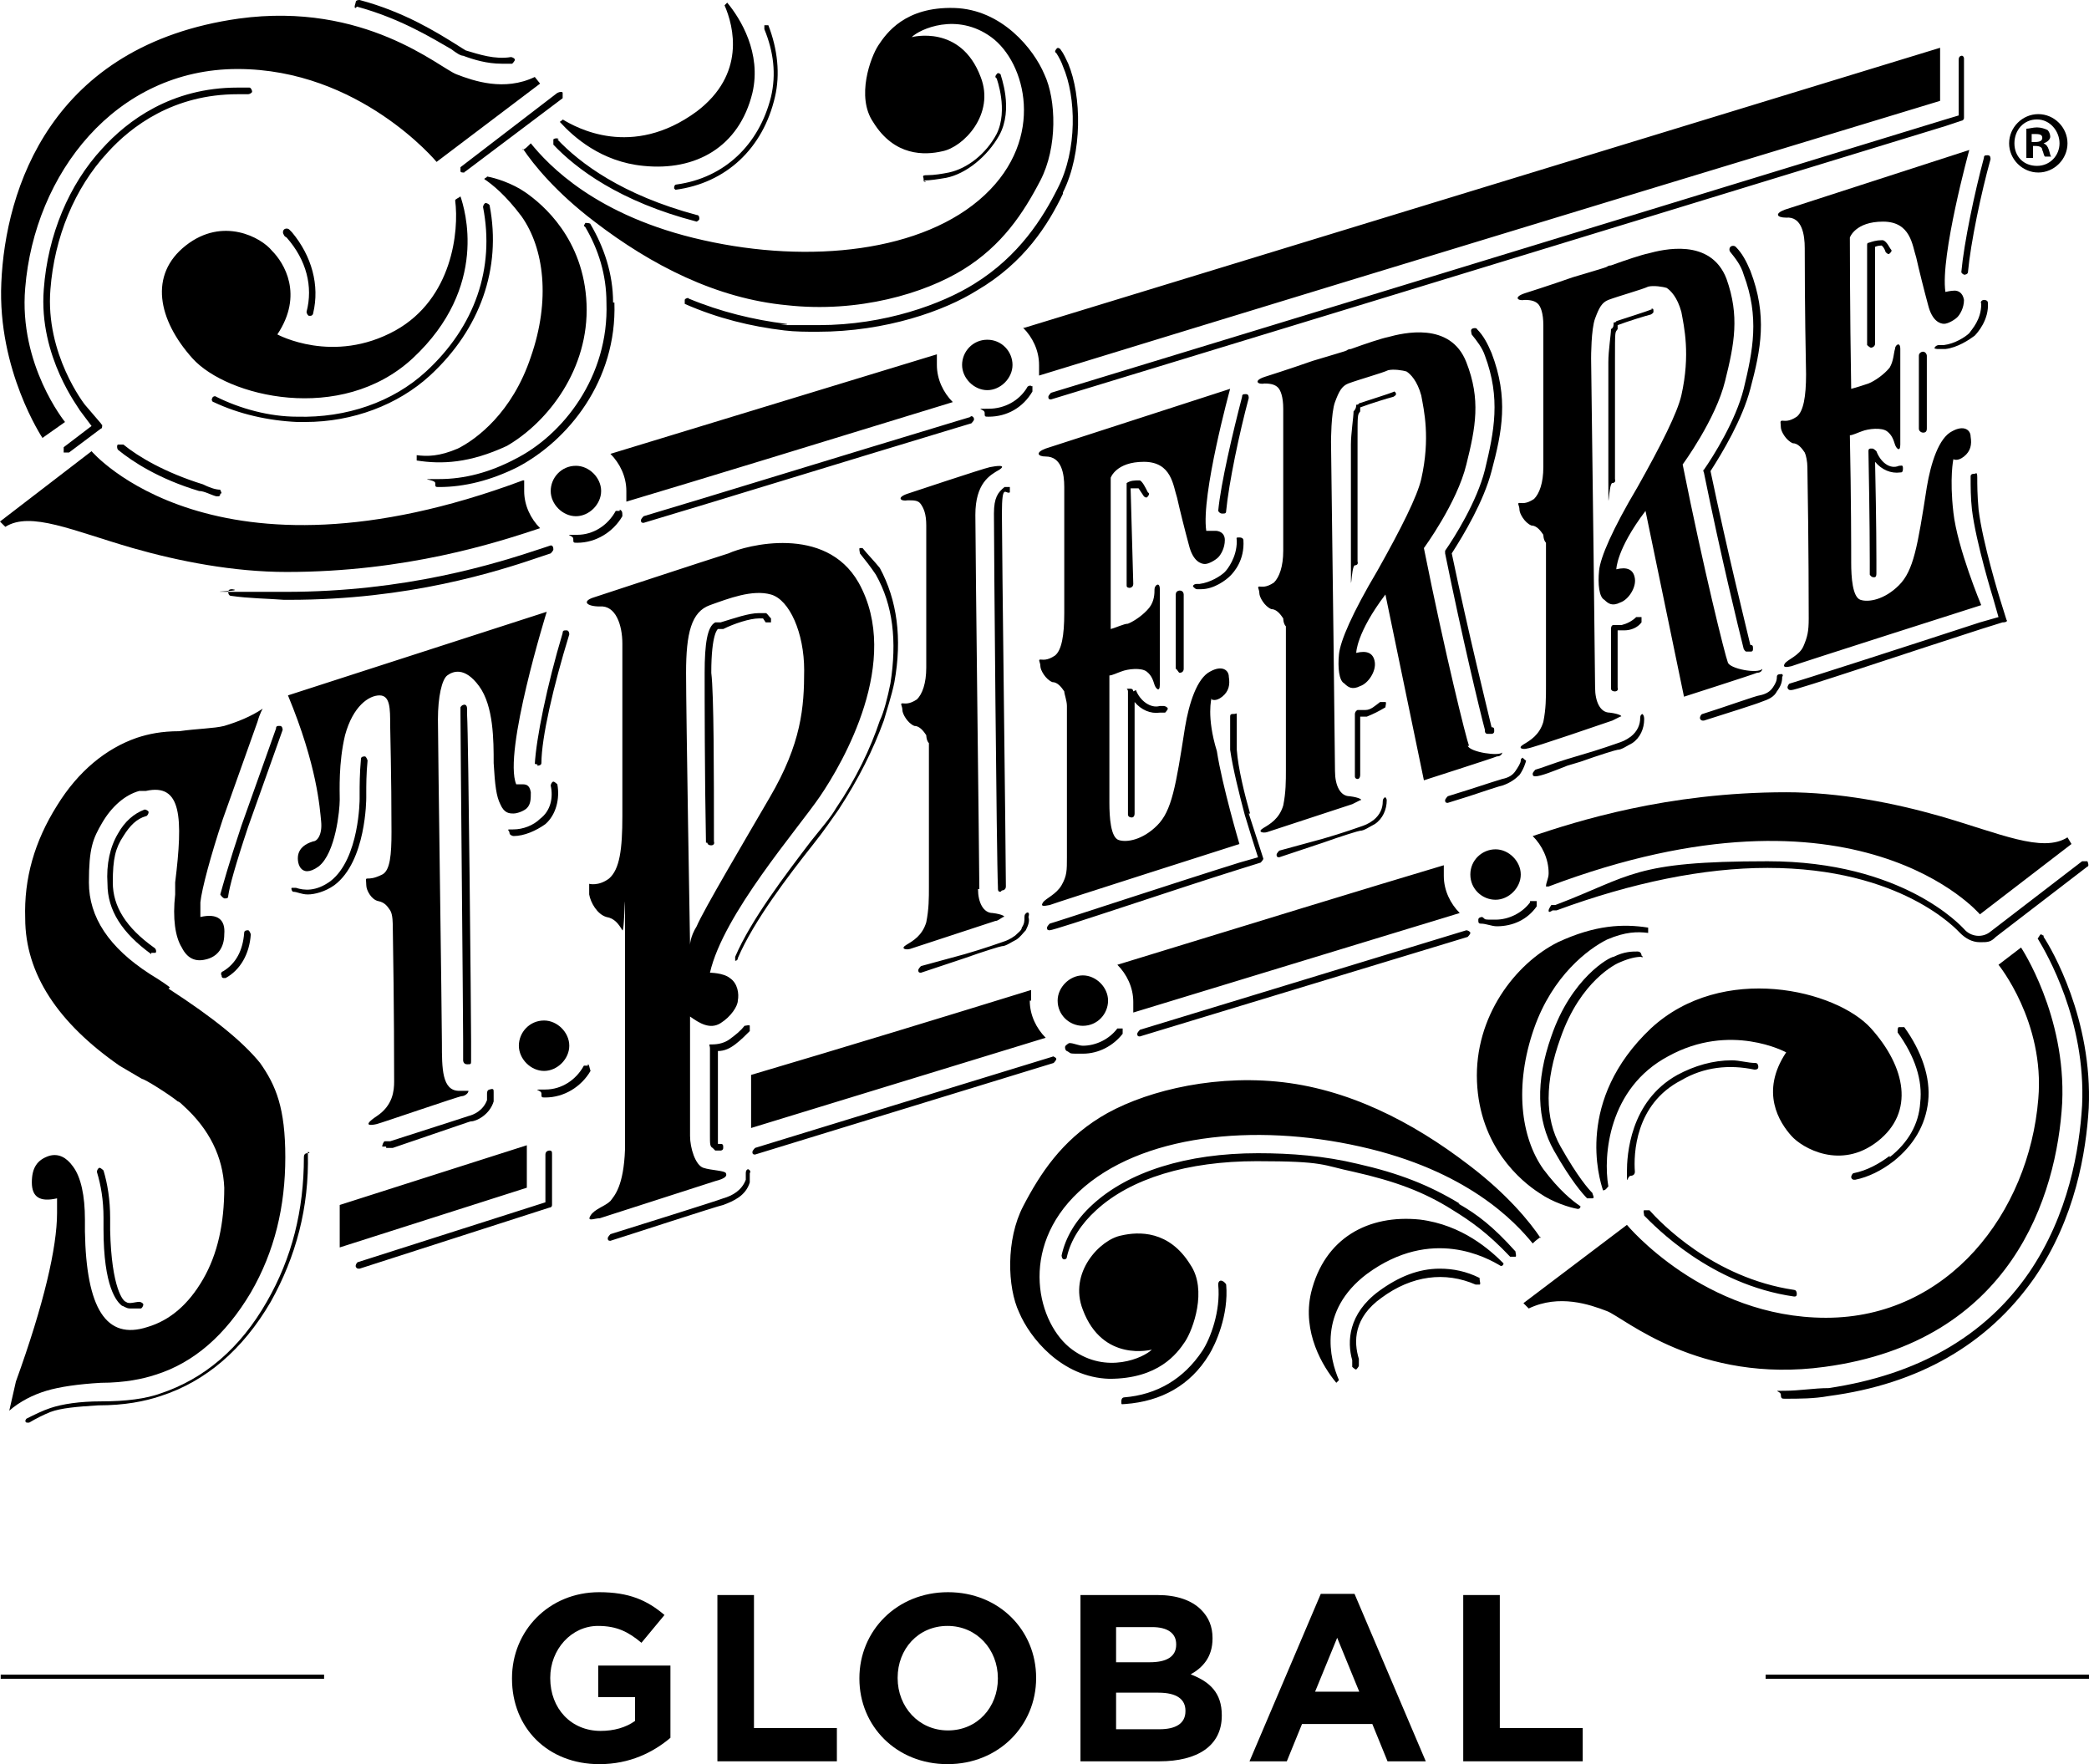
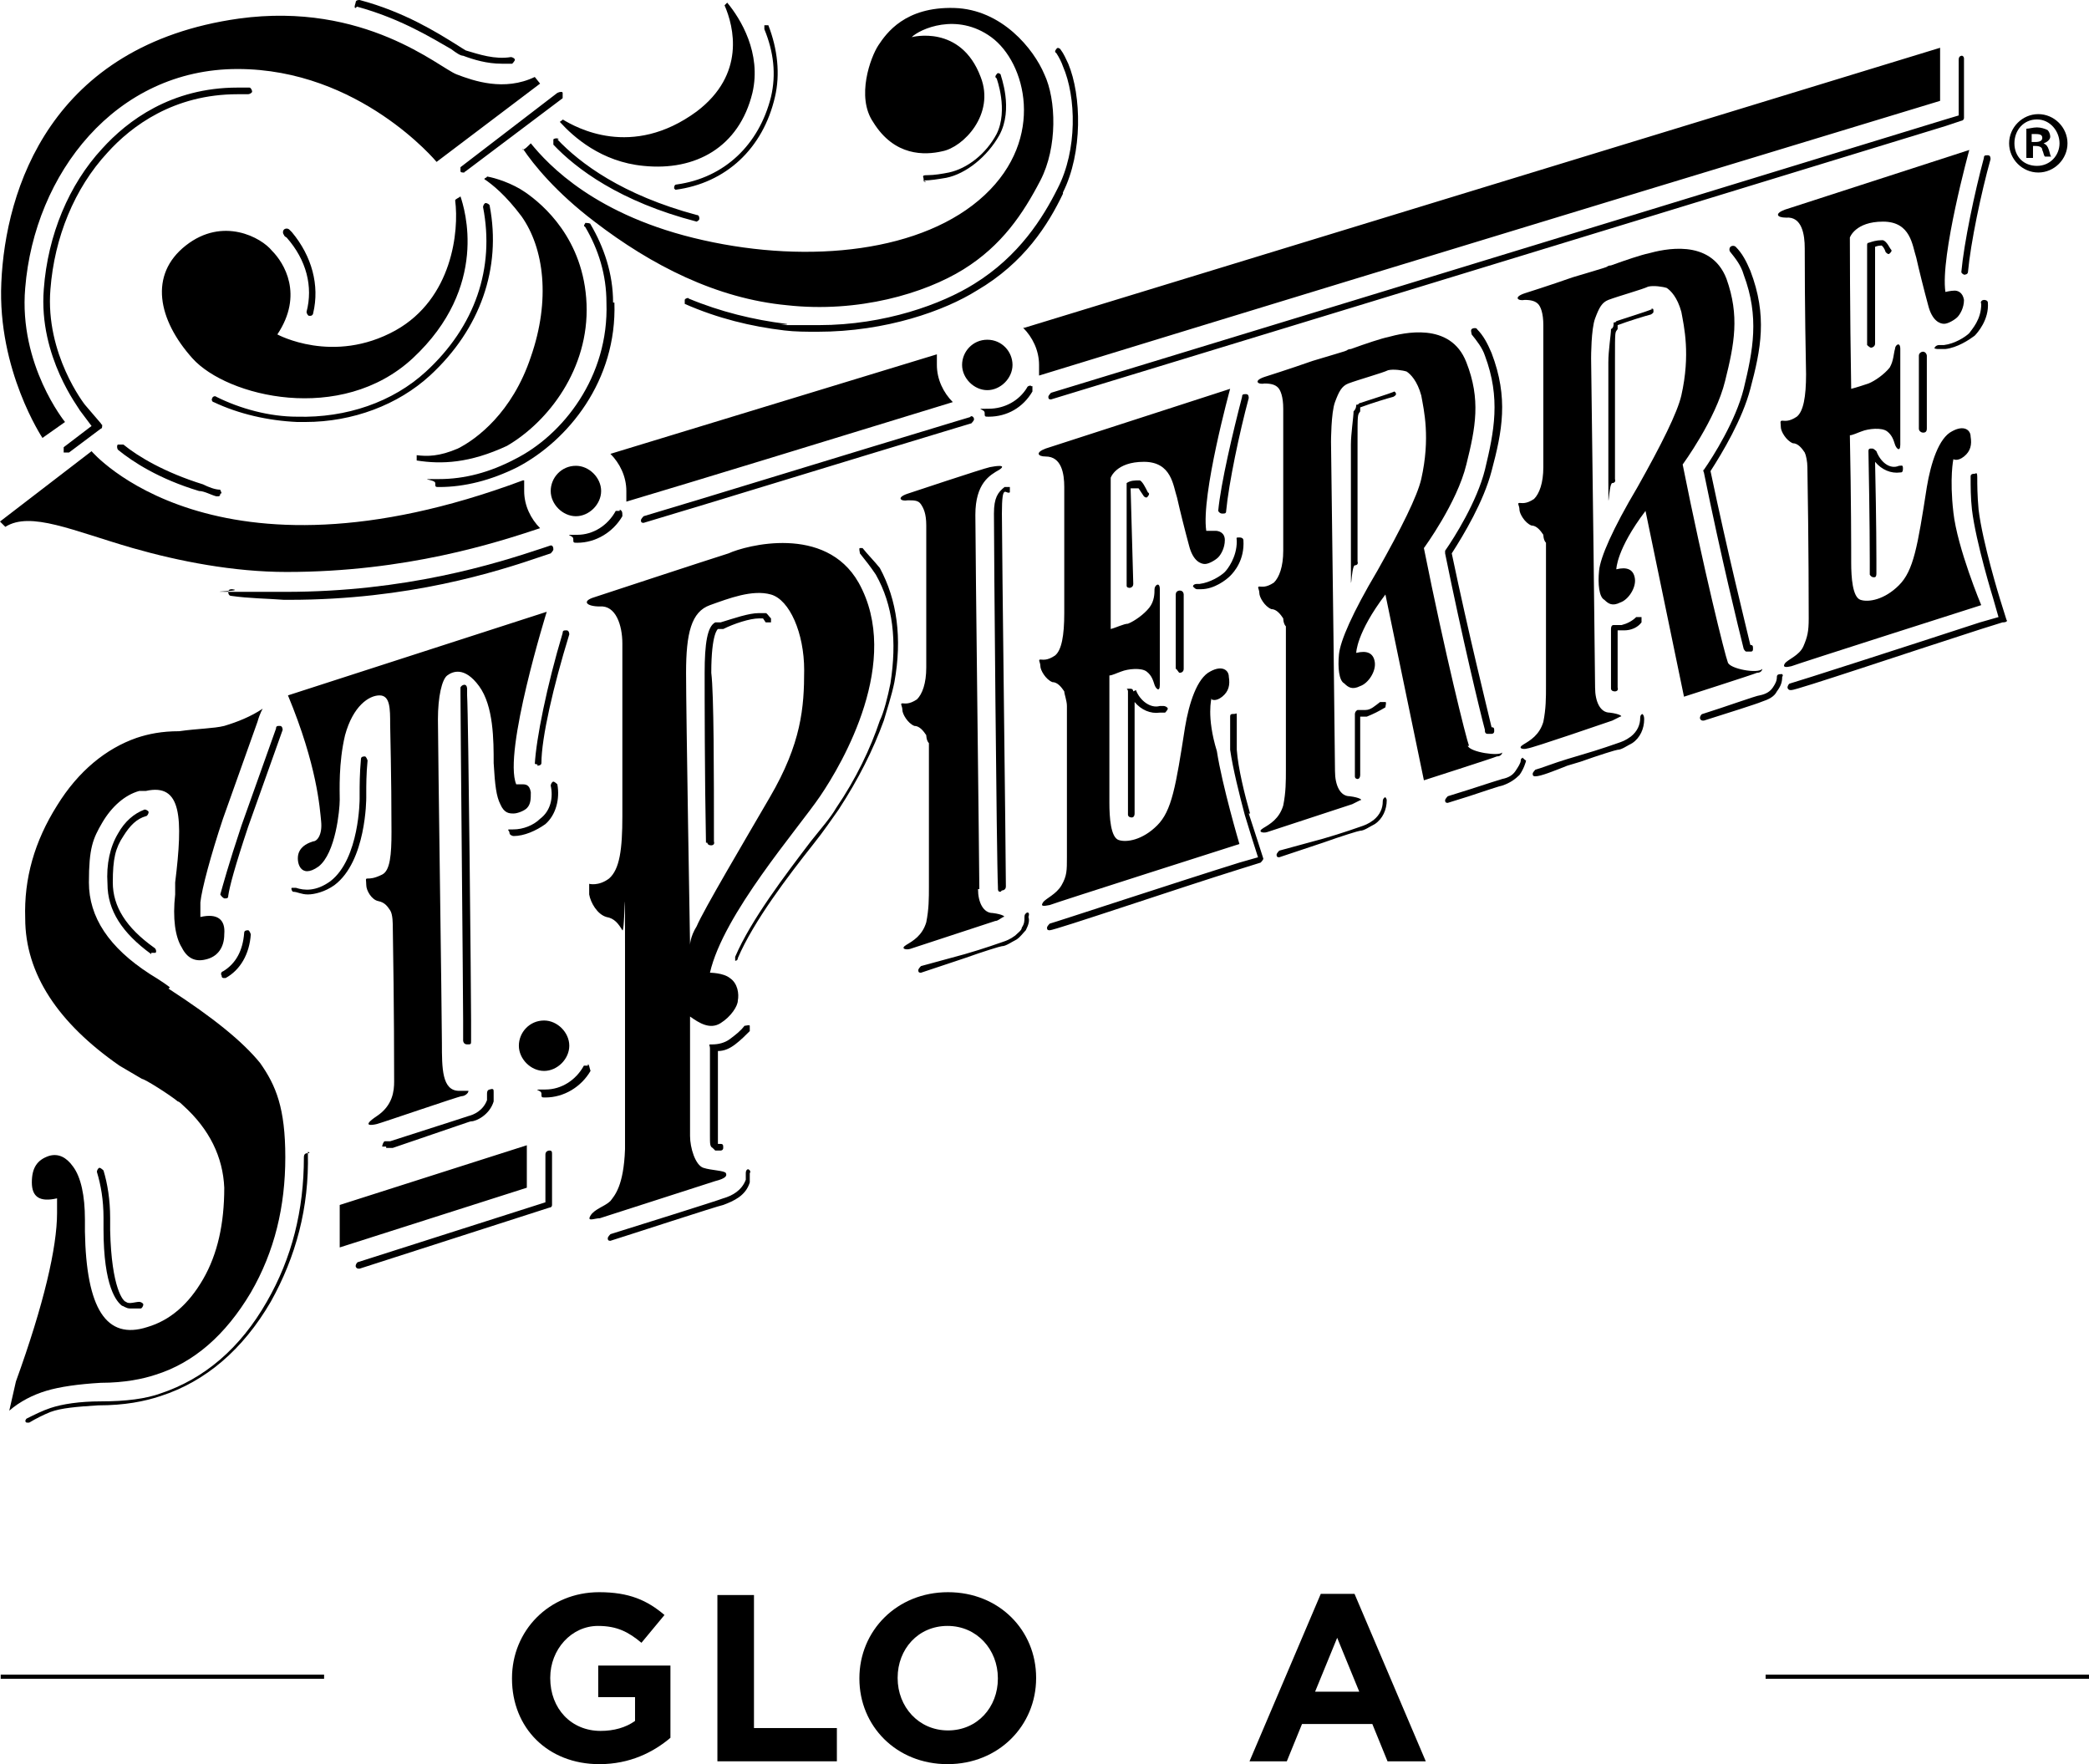
<svg xmlns="http://www.w3.org/2000/svg" id="Layer_1" version="1.1" viewBox="0 0 504.421 425.97">
  <g>
    <path d="M123.63,405.324v-.115c0-11.413,8.89-20.761,21.05-20.761,7.226,0,11.584,1.947,15.771,5.506l-5.562,6.71c-3.098-2.582-5.851-4.072-10.496-4.072-6.424,0-11.528,5.677-11.528,12.502v.115c0,7.341,5.046,12.732,12.157,12.732,3.213,0,6.081-.803,8.318-2.408v-5.736h-8.89v-7.628h17.436v17.436c-4.128,3.496-9.808,6.365-17.15,6.365-12.502,0-21.106-8.775-21.106-20.646Z" />
    <path d="M173.228,385.135h8.831v32.118h20.018v8.029h-28.849v-40.147Z" />
    <path d="M207.514,405.324v-.115c0-11.413,9.006-20.761,21.393-20.761s21.281,9.233,21.281,20.646v.115c0,11.413-9.006,20.761-21.393,20.761s-21.281-9.233-21.281-20.646ZM240.952,405.324v-.115c0-6.884-5.046-12.617-12.157-12.617s-12.045,5.618-12.045,12.502v.115c0,6.881,5.046,12.617,12.157,12.617s12.045-5.621,12.045-12.502Z" />
-     <path d="M260.895,385.135h18.64c4.588,0,8.203,1.26,10.496,3.556,1.835,1.835,2.753,4.072,2.753,6.825v.115c0,4.529-2.408,7.055-5.276,8.66,4.644,1.776,7.512,4.473,7.512,9.864v.115c0,7.341-5.963,11.012-15.028,11.012h-19.097v-40.147ZM284.007,397.006c0-2.638-2.066-4.128-5.792-4.128h-8.719v8.489h8.144c3.901,0,6.368-1.263,6.368-4.246v-.115ZM279.705,408.708h-10.209v8.831h10.496c3.901,0,6.253-1.378,6.253-4.358v-.115c0-2.697-2.006-4.358-6.539-4.358Z" />
    <path d="M318.926,384.849h8.144l17.205,40.433h-9.233l-3.671-9.006h-16.978l-3.671,9.006h-9.006l17.209-40.433ZM328.217,408.478l-5.335-13.018-5.335,13.018h10.67Z" />
-     <path d="M353.321,385.135h8.831v32.118h20.018v8.029h-28.849v-40.147Z" />
  </g>
  <line x1="78.256" y1="404.854" x2=".17" y2="404.854" fill="none" stroke="#000" stroke-miterlimit="10" />
  <line x1="504.421" y1="404.854" x2="426.335" y2="404.854" fill="none" stroke="#000" stroke-miterlimit="10" />
  <g>
    <path d="M82.03,193.219c0,2.243-.961,12.817-5.127,16.021-4.486,3.204-5.447-1.282-4.806-3.204s2.563-2.563,3.525-2.884c.961,0,2.243-1.602,1.923-4.806s-.961-13.458-8.011-30.441l62.484-20.187s-10.574,33.966-7.37,41.656h1.282c.961,0,1.923,0,2.243,1.923,0,1.602,0,2.884-.961,3.845-.641.641-2.243,1.282-3.204,1.282s-2.243,0-3.204-2.243c-.961-1.923-1.282-4.486-1.602-9.933,0-5.447,0-13.778-3.525-18.585s-6.409-3.525-7.69-2.563-2.243,5.127-2.243,10.574.961,72.097.961,78.185,0,11.535,4.166,11.535,1.602,0,2.243,0c0,.641-.961,1.282-1.602,1.282s-19.226,6.409-20.507,6.729-3.845.641,0-1.923c3.845-2.563,4.166-6.088,4.166-8.331s0-18.264-.32-36.849h0c0-1.282,0-3.525-.641-4.486s-1.282-1.923-2.884-2.243-2.884-2.563-2.884-3.845-.32-1.602.32-1.602,1.602,0,3.525-.961,2.243-4.806,2.243-10.254c0-13.778-.32-24.673-.32-25.955,0-3.845,0-7.049-2.563-7.049s-6.409,2.563-8.331,9.613c-1.602,6.729-1.282,13.458-1.282,15.701M207.318,140.668c10.574,18.905-3.845,43.578-9.292,51.589-5.447,8.011-23.391,28.518-26.596,42.617,0,0,3.204,0,4.806,1.282,1.923,1.282,2.243,3.845,1.923,5.447,0,1.282-1.602,3.845-4.166,5.447s-5.127,0-7.37-1.602v28.839c0,2.884,1.282,7.049,3.204,7.69,1.923.641,5.127.641,5.447,1.282s0,1.282-2.563,1.923c-1.923.641-26.916,8.652-27.877,8.972-1.282,0-3.204.961-2.243-.641s3.525-2.243,4.806-3.525c.961-1.282,3.204-3.525,3.525-12.497v-47.744c0-24.353,0-4.166-.641-5.127-.961-1.602-1.923-2.884-3.845-3.204-2.243-.641-3.845-3.525-4.166-5.447v-2.563s2.243.641,4.806-1.282c2.563-2.243,3.204-7.049,3.204-15.06v-41.656c0-4.486-1.602-9.292-5.447-8.972-3.204,0-4.486-1.282-1.282-2.243,0,0,27.236-8.972,32.363-10.574,4.166-1.923,23.391-7.049,31.402,7.049M194.18,161.817c0-8.972-3.525-16.983-8.011-18.264-4.486-1.282-10.254.961-14.74,2.563-4.486,1.602-5.768,6.729-5.768,16.342s.961,65.688.961,65.688c0,0,0-1.923,1.602-4.486,1.602-3.845,11.856-21.148,17.624-31.082,7.69-13.138,8.331-21.789,8.331-30.761M41.015,238.399h0c-1.602-1.282-4.806-3.204-4.806-3.204-9.933-6.409-14.74-13.778-14.74-22.11s.961-10.574,3.204-14.419c2.243-3.845,5.447-6.729,8.972-7.69h1.602c8.652-1.923,8.972,6.409,7.049,22.11v2.884c-.641,5.768,0,10.254,1.602,12.817,1.282,2.563,3.204,3.525,5.768,2.884,2.884-.641,4.486-2.884,4.486-6.088.32-3.525-1.602-5.127-5.768-4.166v-3.525c.32-3.204,2.563-11.535,5.447-20.187l8.331-23.391h0c.641-2.243,1.282-3.204,1.282-3.204-2.884,1.923-6.088,3.204-9.292,4.166-2.563.641-6.409.641-10.895,1.282-4.166,0-7.37.641-10.254,1.602-7.37,2.563-14.099,8.011-19.226,16.342-5.447,8.652-8.011,17.624-7.69,27.236,0,13.458,8.011,25.314,22.75,35.568,1.602.961,3.845,2.243,5.447,3.204.641,0,6.729,3.845,8.652,5.447.32,0,.961.641,1.282.961,6.409,5.768,9.613,12.497,9.933,19.867,0,8.652-1.602,16.021-5.127,22.11s-8.011,9.933-13.458,11.535c-9.933,3.204-14.74-4.486-15.06-23.071v-2.884c0-5.768-.961-10.254-2.884-12.817-1.602-2.243-3.525-3.204-5.768-2.563-2.884.961-4.166,2.884-4.166,6.409s1.923,4.806,6.088,3.845v3.525c0,8.331-3.204,22.11-9.933,40.695l-1.602,7.049c2.563-2.243,5.768-3.845,8.972-4.806,3.204-.961,7.69-1.602,13.138-1.923,5.768,0,10.254-.961,13.138-1.923,9.292-2.884,16.983-9.613,23.071-19.867,5.768-9.933,8.331-20.828,8.331-32.684s-2.243-17.303-6.088-22.75c-4.166-5.127-11.215-10.895-22.11-17.944M417.199,159.894c-.641-1.602-5.768-22.11-10.895-47.744,0,0,8.011-10.895,10.254-20.187,2.243-8.972,3.525-15.701.32-24.673-3.845-9.933-15.381-7.049-18.905-6.088-1.602.32-5.447,1.602-8.972,2.884,0,0-.641,0-.961.32-.641.32-4.166,1.282-8.331,2.563h0c-5.447,1.923-11.535,3.845-11.535,3.845-2.884.961-1.602,1.923,0,1.602,1.602,0,2.563.32,3.204.961.641.641,1.282,2.243,1.282,5.127v34.286c0,3.845-.961,6.409-2.243,7.69-1.923,1.282-2.884.961-3.525.961s0,.641,0,1.602,1.282,3.204,2.884,3.845c1.282,0,2.243,1.282,2.884,2.243,0,0,0,1.282.641,1.923v34.606c0,2.884,0,5.447-.641,8.652-.961,3.204-3.204,4.486-4.806,5.447s0,1.282.961.961c.961,0,19.546-6.409,20.507-6.729l1.923-.961c.641,0,0-.641-2.563-.961-2.243,0-3.525-2.563-3.525-6.088s-.641-55.434-.961-79.466c0-.32,0-7.049.961-9.613s1.602-3.845,3.204-4.486c2.563-.961,8.331-2.563,9.613-3.204,1.282-.32,3.525,0,4.486.32.961.641,2.563,2.243,3.525,5.768.641,3.525,2.243,10.254,0,20.187-.961,4.166-4.806,11.856-10.574,22.11-6.088,10.254-8.972,16.983-9.292,20.187-.32,3.204,0,6.409,1.282,7.049.961.961,1.923,1.602,3.845.641,1.923-.641,3.845-3.525,3.525-5.768s-1.923-2.884-4.486-2.243c0,0,0-4.806,7.049-14.099l9.292,44.86s16.983-5.447,17.624-5.768c.961,0,1.282-.641,1.282-.961-.961,1.282-8.011,0-8.331-1.602M236.477,214.688c0-4.166-.961-82.671-.961-90.361s3.525-9.613,5.768-10.895c1.923-1.282-.641-.961-2.243-.641s-19.867,6.409-19.867,6.409c-2.884.961-1.602,1.923,0,1.602,1.602,0,2.563,0,3.204.961s1.282,2.243,1.282,5.127v34.286c0,3.845-.961,6.409-2.243,7.69-1.923,1.282-2.884.961-3.525.961s0,.641,0,1.602,1.282,3.204,2.884,3.845c1.282,0,2.243,1.282,2.884,2.243,0,0,0,1.282.641,1.923v34.606c0,2.884,0,5.447-.641,8.652-.961,3.204-3.204,4.486-4.806,5.447-1.602.961,0,1.282.961.961s19.546-6.409,20.507-6.729c.641,0,1.282-.641,1.923-.961.641,0,0-.641-2.563-.961-2.243,0-3.525-2.563-3.525-5.768M471.672,123.686c-.961-8.331,0-12.817,0-12.817,0,0,.961.641,2.563-.641s1.923-2.884,1.602-4.806c0-1.602-1.602-2.884-4.486-1.282-3.204,1.602-5.127,7.69-6.088,13.458-2.243,14.419-3.204,20.187-6.729,23.712-3.525,3.525-7.37,4.166-9.292,3.525-1.923-.641-2.243-5.447-2.243-8.972s0-15.06-.32-30.761c.641,0,1.923-.641,2.884-.961,1.602-.641,4.806-.961,6.088,0s1.602,2.243,1.923,3.204,1.282,1.923,1.282,0v-23.071c0-1.923-1.282-.961-1.282,0-.32.961-.32,2.884-1.282,4.486-1.282,1.602-3.525,3.204-5.127,3.845-.961.32-2.884.961-4.166,1.282-.32-18.585-.32-36.529-.32-36.529,0,0,1.282-3.845,8.011-3.845s7.049,5.768,8.011,8.652c.641,2.884,1.923,8.011,2.884,11.535.961,3.845,2.884,4.486,3.845,4.486s2.563-.961,3.204-1.602,1.602-2.243,1.602-4.166c-.32-1.923-1.602-2.243-2.243-2.243-.961,0-2.243.32-2.243.32-1.282-8.652,5.768-34.286,5.768-34.286l-44.54,14.419c-2.563.961-1.923,1.923.32,1.923,3.845-.32,4.486,4.166,4.486,7.37s0,14.419.32,30.441c0,5.447-.641,8.972-2.243,10.254-1.923,1.282-2.884.961-3.525.961s-.32.641-.32,1.602,1.282,3.204,2.884,3.845c1.282,0,2.243,1.282,2.884,2.243.32.641.641,2.243.641,3.525.32,18.585.32,34.927.32,36.529,0,3.204-.32,4.486-1.282,6.729-.961,2.243-3.845,3.204-4.486,4.166s.32.961,1.602.641c1.602-.641,45.821-14.74,45.821-14.74,0,0-5.768-13.778-6.729-22.43M354.715,180.081c-.641-1.602-5.768-22.11-10.895-47.744,0,0,8.011-10.895,10.254-20.187,2.243-8.972,3.525-15.701,0-24.673-3.845-9.933-15.381-7.049-18.905-6.088-1.602.32-5.447,1.602-8.972,2.884,0,0-.641,0-.961.32-.641.32-4.166,1.282-8.331,2.563h0c-5.447,1.923-11.535,3.845-11.535,3.845-2.884.961-1.602,1.923,0,1.602,1.602,0,2.563.32,3.204.961.641.641,1.282,2.243,1.282,5.127v34.286c0,3.845-.961,6.409-2.243,7.69-1.923,1.282-2.884.961-3.525.961s0,.641,0,1.602,1.282,3.204,2.884,3.845c1.282,0,2.243,1.282,2.884,2.243,0,0,0,1.282.641,1.923v34.606c0,2.884,0,5.447-.641,8.652-.961,3.204-3.204,4.486-4.806,5.447s0,1.282.961.961,19.546-6.409,20.507-6.729l1.923-.961c.641,0,0-.641-2.563-.961-2.243,0-3.525-2.563-3.525-6.088s-.641-55.434-.961-79.466c0,0,0-7.049.961-9.613s1.602-3.845,3.204-4.486c2.563-.961,8.331-2.563,9.613-3.204,1.282-.32,3.525,0,4.486.32.961.641,2.563,2.243,3.525,5.768.641,3.525,2.243,10.254,0,20.187-.961,4.166-4.806,11.856-10.574,22.11-6.088,10.254-8.972,16.983-9.292,20.187s0,6.409,1.282,7.049c.961.961,1.923,1.602,3.845.641,1.923-.641,3.845-3.525,3.525-5.768s-1.923-2.884-4.486-2.243c0,0,0-4.806,7.049-14.099l9.292,44.86s16.983-5.447,17.624-5.768c.961,0,1.282-.641,1.282-.961-.641.961-7.69,0-8.331-1.602M292.552,168.866s.961.641,2.563-.641,1.923-2.884,1.602-4.806c0-1.602-1.602-2.884-4.486-1.282-3.204,1.602-5.127,7.69-6.088,13.458-2.243,14.419-3.204,20.187-6.729,23.712-3.525,3.525-7.37,4.166-9.292,3.525-1.923-.641-2.243-5.447-2.243-8.972v-30.761c.641,0,1.923-.641,2.884-.961,1.602-.641,4.806-.961,6.088,0s1.602,2.243,1.923,3.204,1.282,1.923,1.282,0v-23.071c0-1.923-1.282-.961-1.282,0s0,2.884-1.282,4.486-3.525,3.204-5.127,3.845c-.961,0-2.884.961-4.166,1.282v-36.529s1.282-3.845,8.011-3.845,7.049,5.768,8.011,8.652c.641,2.884,1.923,8.011,2.884,11.535.961,3.845,2.884,4.486,3.845,4.486s2.563-.961,3.204-1.602,1.602-2.243,1.602-4.166-1.602-2.243-2.243-2.243h-2.243c-1.282-8.652,5.768-34.286,5.768-34.286l-44.54,14.419c-2.563.961-1.923,1.923,0,1.923,3.845,0,4.486,4.166,4.486,7.37v30.441c0,5.447-.641,8.972-2.243,10.254-1.923,1.282-2.884.961-3.525.961s0,.641,0,1.602,1.282,3.204,2.884,3.845c1.282,0,2.243,1.282,2.884,2.243,0,.641.641,2.243.641,3.525v36.529c0,3.204,0,4.486-1.282,6.729s-3.845,3.204-4.486,4.166c-.641.961,0,.961,1.602.641,1.602-.641,45.821-14.74,45.821-14.74,0,0-4.166-14.099-5.447-22.43-2.563-8.331-1.282-12.817-1.282-12.817M131.376,246.41c-3.525,0-6.088,2.884-6.088,6.088s2.884,6.088,6.088,6.088,6.088-2.884,6.088-6.088-2.884-6.088-6.088-6.088M82.03,301.204l45.181-14.419v-10.254l-45.181,14.419s0,10.254,0,10.254Z" />
    <path d="M162.778,45.501c0-.32,0-.961.641-.961,11.535-1.602,19.867-9.613,22.75-21.148,1.282-5.447.641-10.895-1.602-16.342v-.961h.961c2.243,5.768,2.884,11.856,1.602,17.303-2.884,12.497-11.856,20.828-24.032,22.43h0l-.641-.641M102.858,89.72c-8.011,7.37-19.226,11.215-31.082,10.895-6.729,0-13.778-1.923-19.546-4.806-.32-.32-.961,0-.961.32-.32.32,0,.961.32.961,6.088,2.884,13.138,4.486,20.187,4.806h1.923c11.535,0,22.43-4.166,30.12-11.215,12.176-11.215,17.303-25.955,14.419-41.015,0-.32-.641-.641-.961-.641s-.641.641-.641.961c2.884,14.74-1.923,28.839-13.778,39.733M69.213,57.357c4.806,5.447,6.409,11.856,4.806,17.944,0,.32.32.961.641.961h.32c.32,0,.641-.32.641-.641,1.602-6.729-.32-13.778-5.127-19.546l-.641-.641c-.32-.32-.961-.32-1.282,0s-.32.961,0,1.282c0,.32.641.641.641.641M223.019,43.578h0c1.602,0,3.525-.32,5.447-.641,4.806-.961,9.933-5.127,12.817-10.254,3.525-6.409.32-14.419.32-14.74,0,0-.641-.641-.961,0,0,0-.641.641,0,.961,0,0,2.884,7.69,0,13.458-2.563,4.806-7.049,8.331-11.535,9.292-1.602.32-3.525.641-5.127.641s-.961.32-.961.961,0,.641.641.641M256.664,46.462c4.806-9.613,4.486-23.391,1.282-31.082-.641-1.282-.961-2.243-1.923-3.525,0,0-.641-.641-.961,0,0,0-.641.641,0,.961.641.961,1.282,2.243,1.602,3.204,3.204,7.37,3.525,20.187-1.282,29.479-3.525,7.049-9.292,16.342-20.187,23.071-7.69,4.806-21.469,9.933-37.49,9.933s-5.447,0-8.011-.32c-7.69-.961-15.701-2.884-23.391-6.088,0-.32-.961,0-.961.32v.961c8.011,3.525,16.021,5.447,24.032,6.409,2.563.32,5.447.32,8.011.32,16.662,0,30.761-5.127,38.452-9.933,11.535-6.729,17.303-16.021,20.828-23.391M134.901,33.645c0-.32-.961-.32-1.282,0v1.282c5.447,5.768,16.021,13.778,34.606,18.585h0s.641-.32.641-.641,0-.961-.641-.961c-17.944-4.806-28.198-12.497-33.645-18.264M148.038,73.058c0-7.049-2.243-13.458-5.447-18.905,0-.32-.961-.32-1.282-.32,0,.32-.641.641,0,.961,3.204,5.447,5.127,11.535,5.127,18.264.641,17.944-10.574,32.043-22.11,37.811-6.088,3.204-12.176,4.806-18.264,4.806s-.961,0-.961.961,0,.961.961.961c6.088,0,12.497-1.602,18.905-4.806,12.176-6.409,24.032-20.828,23.391-39.733M111.189,41.335q0,.32.641.32c.641,0,0,0,.641-.32l23.391-17.624v-1.282c0-.32-.641-.32-1.282,0l-23.391,17.944v.961M86.195,1.602c10.574,2.884,18.264,7.69,22.75,10.254,1.282.961,2.243,1.602,2.884,1.602h0c2.563.961,5.768,1.923,9.292,1.923s1.602,0,2.563,0c0,0,.641-.641.641-.961s-.641-.641-.961-.641c-3.845.641-7.69-.641-10.895-1.602h0s-1.602-.961-2.563-1.602c-4.166-2.563-12.176-7.69-23.071-10.574-.32,0-.961,0-.961.641-.32.961-.32,1.282,0,1.282M59.92,22.75c.32,0,.961-.32.961-.641s-.32-.961-.641-.961h-2.884c-16.021,0-26.596,8.011-32.684,14.74-8.011,8.652-13.138,20.828-14.099,33.966-1.282,16.342,8.652,28.839,8.652,29.159l2.884,3.845-6.729,5.127v1.282h1.282l7.69-5.768q.32,0,.32-.641c0-.641,0,0-.32-.641l-3.845-4.486s-9.613-12.176-8.331-27.877c.961-12.497,5.768-24.353,13.778-33.004,5.768-6.409,16.021-14.099,31.402-14.099h2.563M149.64,123.365h-.961c-1.923,3.525-5.447,5.768-9.292,5.768s-.961,0-.961.961,0,.961.961.961c4.486,0,8.652-2.563,10.895-6.409,0-.961,0-1.282-.641-1.602M248.974,93.245c0-.32-.961,0-.961.32-1.923,3.204-5.447,5.127-9.292,5.127s-.961,0-.961.961,0,.961.961.961c4.486,0,8.331-2.243,10.574-6.088v-1.282M53.191,118.238c-1.282,0-2.884-.641-4.166-1.282-9.292-2.884-15.701-6.729-19.226-9.613h-1.282c-.32,0-.32.961,0,1.282,3.525,2.884,9.933,7.049,19.546,9.933,1.282,0,2.884.961,4.166,1.282h.32c.32,0,.641,0,.641-.641.641,0,0-.641,0-.961M132.978,131.696l-1.923.641c-11.535,3.845-33.004,10.574-62.163,10.574s-8.331,0-12.817-.641c-.32,0-.961,0-.961.641s.32.961.641.961c4.486.641,8.652.641,12.817.961h1.282c28.839,0,49.987-6.729,61.202-10.574l1.923-.641s.641-.641.641-.961q0-.961-.641-.961M234.554,100.615l-3.204.961c-30.761,9.292-57.677,17.624-75.942,23.071,0,0-.641.641-.641.961s0,.641.641.641h0c18.264-5.447,45.181-13.778,75.942-23.071l3.204-.961s.641-.641.641-.961c0-.641-.641-.961-.961-.641M473.915,13.458c-.32,0-.961,0-.961.961v13.458l-3.204.961s-119.2,36.529-215.969,66.008c0,0-.641.641-.641.961s0,.641.641.641h0c96.77-29.479,215.969-66.008,215.969-66.008l3.845-1.282c.32,0,.641-.32.641-.641v-14.419s0-.641-.641-.641" />
-     <path d="M330.042,173.032h-1.602v14.099s0,.961-.641.961h0s-.641,0-.641-.641v-15.06s0-.641.641-.961h1.923c1.282,0,2.243-.961,3.525-1.923h1.282c.32,0,0,.961,0,1.282-1.602.961-2.884,1.602-4.486,2.243M272.685,141.95h0s.961,0,.961-.961l-.641-23.071h1.923s.641.961,1.282,1.923c0,0,.641.641.961,0,0,0,.641-.641,0-.961-.641-1.282-1.282-2.563-1.923-2.884h0c-1.282,0-2.243,0-3.204.641v24.673c0,.32,0,.641.961.641M284.862,162.458h0s.961,0,.961-.961v-17.944s0-.961-.961-.961h0s-.961,0-.961.961v17.944c.32,0,.641.961.961.961M336.771,94.527c-1.602.641-5.768,1.923-8.652,2.884,0,0,0,.32-.641.32,0,.32,0,.961-.641,1.602,0,1.282-.641,5.447-.641,8.011v28.518c0,10.574,0,.641.961.641h0s.961,0,.641-.961v-28.518c0-7.37,0-6.729.641-7.69v-.961c2.563-.961,6.729-2.243,8.011-2.563,0,0,.641-.32.641-.641,0,0,0-.641-.641-.641M273.647,166.944s0-.641-.641-.641h0s-.214,0-.641,0c-.641,0,0,0,0,.641v29.8s0,.641.961.641h0s.641,0,.641-.961v-26.916c1.602,1.923,3.845,2.884,6.088,2.563h1.282s.641-.641.641-.961-.641-.641-.961-.641h-.961c-2.243.641-4.806-1.282-5.768-3.845M301.844,196.423c-1.282-4.486-2.884-10.895-3.204-15.381v-7.69c0-1.602,0-.961-.641-.961s-.961,0-.961.641v8.011c.641,4.486,2.243,10.895,3.525,15.701.961,3.204,2.563,8.331,3.204,10.254l-4.486,1.282c-14.419,4.486-44.54,14.419-45.821,14.74,0,0-.641.641-.641.961s0,.641.641.641h0c1.282,0,31.402-10.254,45.821-14.74l5.127-1.602s.641-.641.641-.961c0,0-2.243-7.049-3.525-10.895M111.83,251.217v4.806s0,.961.961.961.961,0,.961-.961v-4.806c0-6.088-.641-73.378-.961-78.505v-1.602s0-.961-.641-.961h0s-.641,0-.961.641v1.602c0,5.768.641,72.737.641,78.826M170.789,203.473s0,.641.961.641h0s.961,0,.641-.961c0-16.342,0-35.568-.641-40.695,0-9.613,1.602-10.574,1.602-10.574h1.282c2.563-1.282,6.409-2.563,8.652-2.563h.961l.641.961h1.282v-.961c-.641-.641-.961-1.282-1.282-1.282h-1.602c-2.563,0-6.088,1.282-9.292,2.243h-1.282c-1.923.961-2.563,5.127-2.563,12.176,0,5.768,0,24.993.32,41.015M93.245,277.171h1.602c16.983-5.768,18.585-6.409,18.905-6.409h0c1.282,0,4.486-1.602,5.447-4.806v-2.243c0-.641,0-.961-.961-.641,0,0-.641,0-.641.961v1.602c-.961,2.563-3.204,3.525-4.486,3.845h0s-2.884.961-18.905,6.088h-1.282c-.32,0-.641.961-.641,1.282h.961M181.043,248.974v-1.282c0-.32-.961,0-1.282,0-.961,1.282-2.243,2.243-3.525,3.204-1.282.961-2.884,1.282-4.166,1.282s-.641,0-.641.961v21.148c0,1.923,0,2.563.641,2.884l.641.641h1.282s.641,0,.641-.641,0-.961-.641-.961h-.641v-22.43c1.602,0,2.884-.641,4.166-1.602s2.563-2.243,3.845-3.525M289.027,142.271h.961c3.204,0,6.088-2.243,7.049-3.204.961-.961,3.525-3.845,3.204-8.652,0,0,0-.641-.961-.641s-.641,0-.641.961c0,3.845-2.243,6.729-2.884,7.37-.961.961-3.525,2.563-6.088,2.884h-.641s-.961,0-.961.641c.32.32.641.641.961.641M295.115,124.006h0c.641,0,.961,0,.961-.641.641-6.729,3.204-18.905,5.447-27.236,0-.32,0-.961-.641-.961s-.961,0-.961.641c-2.243,8.652-5.127,20.828-5.768,27.557,0,0,.32.641.961.641M124.006,201.87c2.563,0,5.447-1.282,7.69-2.884,2.563-2.243,3.525-6.088,2.884-9.613,0,0-.641-.641-.961-.641s-.641.641-.641.961c.641,2.884,0,6.088-2.563,8.011-1.602,1.602-4.166,2.563-6.409,2.563s-.961,0-.961.961c0,.32.641.641.961.641M451.805,83.952h0c.32,0,.961-.32.961-.961v-23.391s.641-.32,1.602-.32c.32.32.641.641.961,1.602.32.32.641.641.961.32s.641-.641.32-.961c-.32-.32-.961-1.923-1.923-2.243h-.32c-1.282,0-2.243.32-3.204.641-.32,0-.32.32-.32.641v24.032s.641.641.961.641M474.235,66.329h0c.641,0,.961-.32.961-.641.641-7.049,3.204-19.226,5.447-27.236,0-.32,0-.961-.641-.961s-.961,0-.961.641c-2.243,8.331-4.806,20.507-5.447,27.557,0,0,0,.32.641.641M467.827,84.273h1.923c2.884-.32,5.768-2.243,7.049-3.204.641-.641,3.525-3.845,3.204-8.011,0-.32-.32-.641-.961-.641h0c-.32,0-.961.32-.641.961,0,3.845-2.243,6.088-2.884,7.049-.961.961-3.525,2.563-6.088,2.884h-1.282c-.32,0-.961.32-.961.641-.32,0,0,.32.641.32M367.853,182.965s-.641,0-.641.641-.641,1.602-1.282,2.563c-.641.961-1.602,1.602-3.204,1.923,0,0-4.166,1.282-8.011,2.563l-5.127,1.602s-.641.641-.641.961,0,.641.641.641h0l5.127-1.602c3.845-1.282,7.69-2.563,8.011-2.563,1.923-.641,3.204-1.602,4.166-2.563.961-1.282,1.602-3.204,1.602-3.525-.32,0-.641-.641-.961-.641M453.087,108.946s-.641-.641-.961-.641h-.32c-.32,0-.641,0-.641.641.32,16.662.32,25.314.32,26.596v3.204s.32.641.961.641h0c.32,0,.641,0,.641-.961v-3.204c0-.961,0-8.972-.32-23.712,1.602,1.923,3.845,2.884,6.088,2.563.32,0,.641,0,.641-.961s-.32-.641-.961-.641c-2.243.961-4.486-.961-5.447-3.525M484.489,149.64l-1.602-5.127s-4.166-13.458-5.127-21.469c-.32-3.525-.32-6.088-.32-7.69s-.32-.961-.641-.961-.961,0-.961.641c0,2.563,0,5.127.32,8.011.961,8.011,5.127,21.469,5.127,21.469l1.282,4.486-4.486,1.282c-17.624,5.768-44.54,14.419-45.821,14.74-.32,0-.641.641-.641.961s.32.641.641.641h.32c1.282,0,27.877-8.972,45.821-14.74l5.127-1.602c.961,0,1.282-.32.961-.641M464.302,104.46h0c.32,0,.961,0,.961-.961v-17.624c0-.32-.32-.961-.961-.961h0c-.32,0-.961.32-.961.961v17.624c0,.641.641.961.961.961M398.934,74.66c-1.602.641-5.768,1.923-8.652,2.884,0,0,0,.32-.641.32,0,.641,0,1.282-.641,1.602,0,1.282-.641,5.127-.641,8.011v28.518c0,10.574,0,.641.961.641h0s.961,0,.641-.961v-28.518c0-7.69,0-6.729.641-7.69v-.961c2.563-.961,6.729-2.243,8.011-2.563,0,0,.641-.32.641-.641,0-.641,0-.961-.641-.641M396.691,172.391s-.641,0-.641.961c0,1.602-.641,3.204-2.243,4.486-1.282.961-2.243,1.282-3.204,1.602,0,0-4.486,1.602-8.972,2.884l-3.204.961c-3.204.961-6.409,2.243-7.69,2.563,0,0-.641.641-.641.961s0,.641.641.641h0c1.282,0,4.486-1.282,7.69-2.563l3.204-.961c4.486-1.602,8.652-2.884,8.972-2.884.961,0,2.243-.961,3.525-1.602,1.923-1.282,2.884-3.525,2.884-5.768,0-.961-.32-1.282-.641-1.282M421.044,156.69s.32.641.641.641h.961c.32,0,.641,0,.641-.641s0-.961-.641-.961h0c-1.282-5.447-5.447-22.11-9.613-41.976,2.884-4.486,7.69-12.497,9.613-19.867,2.563-9.613,4.166-17.624,0-28.518-.961-2.243-1.923-4.166-3.525-5.768-.32-.32-.961-.32-1.282,0-.32.32-.32.961,0,1.282,1.282,1.602,2.563,3.204,3.204,5.447,3.845,10.254,2.243,18.264,0,27.557-1.923,7.69-7.37,16.342-9.613,19.546,0,0-.32,0,0,.641,4.166,20.507,8.331,37.49,9.613,42.617M358.56,176.557s0,.641.641.641h.961s.641,0,.641-.641,0-.961-.641-.961h0c-1.282-5.447-5.447-22.11-9.613-41.976,2.884-4.486,7.69-12.497,9.613-19.867,2.563-9.613,4.166-17.624,0-28.518-.961-2.243-1.923-4.166-3.525-5.768,0-.32-.961-.32-1.282,0s0,.961,0,1.282c1.282,1.602,2.563,3.204,3.204,5.127,3.845,10.254,2.243,18.264,0,27.557-1.923,7.69-7.37,16.342-9.613,19.546v.641c4.166,20.507,8.331,37.811,9.613,42.617M396.371,150.281v-1.282h-1.282c-.961.961-2.243,1.602-3.525,1.923h-1.923q-.641,0-.641.961v14.419s0,.641.961.641h0s.961,0,.641-.961v-13.778h1.602c1.602,0,3.204-.641,4.166-1.923M430.016,162.778c-.32,0-.961,0-.961.641,0,.961-.32,1.602-.961,2.563s-1.602,1.602-3.204,1.923c-.641,0-8.652,2.884-13.778,4.486-.32,0-.641.641-.641.961s.32.641.641.641h.32c5.127-1.602,13.138-4.166,13.778-4.486,1.923-.641,3.204-1.282,3.845-2.563.961-1.282,1.282-2.243,1.282-3.525.32-.32,0-.641,0-.641M334.528,192.578s-.641,0-.641.961c0,1.602-.641,3.204-2.243,4.486-1.282.961-2.243,1.282-3.204,1.602,0,0-4.486,1.602-8.972,2.884l-10.574,2.884s-.641.641-.641.961,0,.641.641.641h0l10.574-3.525c4.486-1.602,8.652-2.884,8.972-2.884.961,0,2.243-.961,3.525-1.602,1.923-1.282,2.884-3.525,2.884-5.768,0-.32-.32-.961-.641-.641M248.012,220.455s-.641,0-.641.961,0,1.602-.641,2.563c0,.641-.961,1.282-1.602,1.923-1.282.961-2.243,1.282-3.204,1.602,0,0-4.486,1.602-8.972,2.884l-10.574,2.884s-.641.641-.641.961,0,.641.641.641h0l10.574-3.525c4.486-1.602,8.652-2.884,8.972-2.884.961,0,2.243-.961,3.525-1.602.961-.641,1.602-1.602,2.243-2.243.641-1.282.961-2.243.641-3.204.32-.961,0-1.282-.641-.961M88.438,191.617c0-1.923,0-4.806.32-8.011,0,0-.32-.961-.641-.961s-.961,0-.961.641c-.32,3.525-.32,6.409-.32,8.331v1.282s0,14.419-7.049,19.867c-3.525,2.563-6.409,2.243-8.331,1.602h-.961c-.32,0,0,.961.32.961.961,0,1.923.641,3.525.641s4.166-.641,6.409-2.243c7.69-5.768,7.69-20.828,7.69-21.148v-1.282M241.924,215.008h0s.961,0,.961-.961c0-6.729-.961-82.35-.961-90.041s.961-4.486,1.923-5.127v-1.282h-1.282c-1.602,1.282-2.563,2.563-2.563,6.409,0,7.69.641,83.632.961,90.041,0,.961,0,1.282.641,1.282M129.774,184.888h0s.961,0,.961-.641c0-6.088,2.884-18.585,6.729-31.082,0,0,0-.961-.641-.961s-.961,0-.961.641c-3.845,12.817-6.409,25.634-6.729,31.723,0-.32,0,0,.641,0M208.92,132.337h-1.282c-.32,0,0,.961,0,1.282,1.282,1.602,2.563,3.204,3.845,5.127,4.166,7.37,5.127,16.021,3.525,26.275-.641,3.204-1.602,7.049-2.563,8.972-2.243,6.729-5.768,14.099-10.574,21.148-1.282,2.243-3.525,4.806-6.088,8.011-6.088,8.011-14.419,18.905-18.264,27.877v.961h0s.641,0,.641-.641c3.845-8.972,12.176-19.867,18.264-27.557,2.563-3.204,4.486-6.088,6.088-8.331,4.806-7.37,8.331-14.419,10.895-21.469.641-2.243,1.923-6.088,2.563-9.292,1.923-10.574.641-19.867-3.525-27.557-1.282-1.602-2.884-3.204-4.166-4.806M180.722,282.298s-.641,0-.641.961v1.602c-.961,2.563-3.204,3.845-5.447,4.486-1.602.641-22.11,7.049-27.236,8.652,0,0-.641.641-.641.961s0,.641.641.641h0c5.127-1.602,25.634-8.331,27.236-8.652,2.563-.961,5.447-2.243,6.409-5.447v-2.243c.32-.32,0-.961-.641-.961M141.95,257.305h-.961c-1.923,3.525-5.447,5.768-9.292,5.768s-.961,0-.961.961,0,.961.961.961c4.486,0,8.652-2.563,10.895-6.409-.32-.961-.32-1.602-.641-1.602M132.658,277.812s-.961,0-.961.961v11.535l-45.181,14.419c-.32,0-.641.641-.641.961s.32.641.641.641h.32l45.821-14.74s.641,0,.641-.641v-12.176c0-.641,0-.961-.641-.961M54.153,216.931h0c.641,0,.961,0,.961-.641.32-2.243,1.602-7.049,4.806-16.662l8.331-23.391h0s0-.961-.641-.961-.961,0-.961.641l-8.331,23.391c-3.204,9.613-4.486,14.419-5.127,16.662,0,0,.32.641.961.961M24.993,293.834v2.884c0,14.099,3.204,17.624,4.486,18.585.32,0,.961.641,1.923.641h2.563c.32,0,.641-.641.641-.961s-.641-.641-.961-.641c-.961,0-2.563.641-3.204,0-.641,0-3.525-3.204-3.845-17.303v-2.884c0-4.486-.641-8.331-1.602-11.535,0,0-.641-.641-.961-.641s-.641.641-.641.961c.961,3.204,1.602,6.729,1.602,11.215M54.153,236.156h.32c3.525-1.923,5.768-5.768,6.088-10.574,0,0-.32-.961-.641-.961s-.961,0-.961.641c-.32,4.166-1.923,7.37-5.127,9.292-.32,0-.641.641-.32.961,0,.641.32.641.641.641M36.529,230.068h.961c.32,0,.32-.961-.32-1.282-6.729-4.806-9.933-9.933-9.933-15.701s.641-8.331,2.563-11.215c1.602-2.563,3.204-4.166,5.447-4.806.32,0,.641-.641.641-.961s-.641-.641-.961-.641c-2.563.961-4.806,2.884-6.409,5.768-1.923,3.204-2.884,7.37-2.563,12.176,0,6.409,3.525,11.856,10.574,16.983M74.34,278.453h0c-.32,0-.961,0-.961.961,0,12.817-2.884,24.353-8.972,34.927-6.409,11.215-15.06,18.585-25.634,22.11-3.525,1.282-8.331,1.923-14.419,1.923-5.127,0-9.292.641-12.176,1.602-1.923.641-3.845,1.602-5.768,2.563,0,0-.641.641,0,.961h.641c1.602-.961,3.525-1.923,5.127-2.563,2.563-.961,6.409-1.282,11.535-1.602,6.409,0,11.215-.961,15.06-2.243,10.895-3.525,19.867-11.215,26.596-22.75,6.088-10.895,9.292-22.75,8.972-35.888.641,0,.32-.32,0-.32" />
+     <path d="M330.042,173.032h-1.602v14.099s0,.961-.641.961h0s-.641,0-.641-.641v-15.06s0-.641.641-.961h1.923c1.282,0,2.243-.961,3.525-1.923h1.282c.32,0,0,.961,0,1.282-1.602.961-2.884,1.602-4.486,2.243M272.685,141.95h0s.961,0,.961-.961l-.641-23.071h1.923s.641.961,1.282,1.923c0,0,.641.641.961,0,0,0,.641-.641,0-.961-.641-1.282-1.282-2.563-1.923-2.884h0c-1.282,0-2.243,0-3.204.641v24.673c0,.32,0,.641.961.641M284.862,162.458h0s.961,0,.961-.961v-17.944s0-.961-.961-.961h0s-.961,0-.961.961v17.944c.32,0,.641.961.961.961M336.771,94.527c-1.602.641-5.768,1.923-8.652,2.884,0,0,0,.32-.641.32,0,.32,0,.961-.641,1.602,0,1.282-.641,5.447-.641,8.011v28.518c0,10.574,0,.641.961.641h0s.961,0,.641-.961v-28.518c0-7.37,0-6.729.641-7.69v-.961c2.563-.961,6.729-2.243,8.011-2.563,0,0,.641-.32.641-.641,0,0,0-.641-.641-.641M273.647,166.944s0-.641-.641-.641h0s-.214,0-.641,0c-.641,0,0,0,0,.641v29.8s0,.641.961.641h0s.641,0,.641-.961v-26.916c1.602,1.923,3.845,2.884,6.088,2.563h1.282s.641-.641.641-.961-.641-.641-.961-.641h-.961c-2.243.641-4.806-1.282-5.768-3.845M301.844,196.423c-1.282-4.486-2.884-10.895-3.204-15.381v-7.69c0-1.602,0-.961-.641-.961s-.961,0-.961.641v8.011c.641,4.486,2.243,10.895,3.525,15.701.961,3.204,2.563,8.331,3.204,10.254l-4.486,1.282c-14.419,4.486-44.54,14.419-45.821,14.74,0,0-.641.641-.641.961s0,.641.641.641h0c1.282,0,31.402-10.254,45.821-14.74l5.127-1.602s.641-.641.641-.961c0,0-2.243-7.049-3.525-10.895M111.83,251.217s0,.961.961.961.961,0,.961-.961v-4.806c0-6.088-.641-73.378-.961-78.505v-1.602s0-.961-.641-.961h0s-.641,0-.961.641v1.602c0,5.768.641,72.737.641,78.826M170.789,203.473s0,.641.961.641h0s.961,0,.641-.961c0-16.342,0-35.568-.641-40.695,0-9.613,1.602-10.574,1.602-10.574h1.282c2.563-1.282,6.409-2.563,8.652-2.563h.961l.641.961h1.282v-.961c-.641-.641-.961-1.282-1.282-1.282h-1.602c-2.563,0-6.088,1.282-9.292,2.243h-1.282c-1.923.961-2.563,5.127-2.563,12.176,0,5.768,0,24.993.32,41.015M93.245,277.171h1.602c16.983-5.768,18.585-6.409,18.905-6.409h0c1.282,0,4.486-1.602,5.447-4.806v-2.243c0-.641,0-.961-.961-.641,0,0-.641,0-.641.961v1.602c-.961,2.563-3.204,3.525-4.486,3.845h0s-2.884.961-18.905,6.088h-1.282c-.32,0-.641.961-.641,1.282h.961M181.043,248.974v-1.282c0-.32-.961,0-1.282,0-.961,1.282-2.243,2.243-3.525,3.204-1.282.961-2.884,1.282-4.166,1.282s-.641,0-.641.961v21.148c0,1.923,0,2.563.641,2.884l.641.641h1.282s.641,0,.641-.641,0-.961-.641-.961h-.641v-22.43c1.602,0,2.884-.641,4.166-1.602s2.563-2.243,3.845-3.525M289.027,142.271h.961c3.204,0,6.088-2.243,7.049-3.204.961-.961,3.525-3.845,3.204-8.652,0,0,0-.641-.961-.641s-.641,0-.641.961c0,3.845-2.243,6.729-2.884,7.37-.961.961-3.525,2.563-6.088,2.884h-.641s-.961,0-.961.641c.32.32.641.641.961.641M295.115,124.006h0c.641,0,.961,0,.961-.641.641-6.729,3.204-18.905,5.447-27.236,0-.32,0-.961-.641-.961s-.961,0-.961.641c-2.243,8.652-5.127,20.828-5.768,27.557,0,0,.32.641.961.641M124.006,201.87c2.563,0,5.447-1.282,7.69-2.884,2.563-2.243,3.525-6.088,2.884-9.613,0,0-.641-.641-.961-.641s-.641.641-.641.961c.641,2.884,0,6.088-2.563,8.011-1.602,1.602-4.166,2.563-6.409,2.563s-.961,0-.961.961c0,.32.641.641.961.641M451.805,83.952h0c.32,0,.961-.32.961-.961v-23.391s.641-.32,1.602-.32c.32.32.641.641.961,1.602.32.32.641.641.961.32s.641-.641.32-.961c-.32-.32-.961-1.923-1.923-2.243h-.32c-1.282,0-2.243.32-3.204.641-.32,0-.32.32-.32.641v24.032s.641.641.961.641M474.235,66.329h0c.641,0,.961-.32.961-.641.641-7.049,3.204-19.226,5.447-27.236,0-.32,0-.961-.641-.961s-.961,0-.961.641c-2.243,8.331-4.806,20.507-5.447,27.557,0,0,0,.32.641.641M467.827,84.273h1.923c2.884-.32,5.768-2.243,7.049-3.204.641-.641,3.525-3.845,3.204-8.011,0-.32-.32-.641-.961-.641h0c-.32,0-.961.32-.641.961,0,3.845-2.243,6.088-2.884,7.049-.961.961-3.525,2.563-6.088,2.884h-1.282c-.32,0-.961.32-.961.641-.32,0,0,.32.641.32M367.853,182.965s-.641,0-.641.641-.641,1.602-1.282,2.563c-.641.961-1.602,1.602-3.204,1.923,0,0-4.166,1.282-8.011,2.563l-5.127,1.602s-.641.641-.641.961,0,.641.641.641h0l5.127-1.602c3.845-1.282,7.69-2.563,8.011-2.563,1.923-.641,3.204-1.602,4.166-2.563.961-1.282,1.602-3.204,1.602-3.525-.32,0-.641-.641-.961-.641M453.087,108.946s-.641-.641-.961-.641h-.32c-.32,0-.641,0-.641.641.32,16.662.32,25.314.32,26.596v3.204s.32.641.961.641h0c.32,0,.641,0,.641-.961v-3.204c0-.961,0-8.972-.32-23.712,1.602,1.923,3.845,2.884,6.088,2.563.32,0,.641,0,.641-.961s-.32-.641-.961-.641c-2.243.961-4.486-.961-5.447-3.525M484.489,149.64l-1.602-5.127s-4.166-13.458-5.127-21.469c-.32-3.525-.32-6.088-.32-7.69s-.32-.961-.641-.961-.961,0-.961.641c0,2.563,0,5.127.32,8.011.961,8.011,5.127,21.469,5.127,21.469l1.282,4.486-4.486,1.282c-17.624,5.768-44.54,14.419-45.821,14.74-.32,0-.641.641-.641.961s.32.641.641.641h.32c1.282,0,27.877-8.972,45.821-14.74l5.127-1.602c.961,0,1.282-.32.961-.641M464.302,104.46h0c.32,0,.961,0,.961-.961v-17.624c0-.32-.32-.961-.961-.961h0c-.32,0-.961.32-.961.961v17.624c0,.641.641.961.961.961M398.934,74.66c-1.602.641-5.768,1.923-8.652,2.884,0,0,0,.32-.641.32,0,.641,0,1.282-.641,1.602,0,1.282-.641,5.127-.641,8.011v28.518c0,10.574,0,.641.961.641h0s.961,0,.641-.961v-28.518c0-7.69,0-6.729.641-7.69v-.961c2.563-.961,6.729-2.243,8.011-2.563,0,0,.641-.32.641-.641,0-.641,0-.961-.641-.641M396.691,172.391s-.641,0-.641.961c0,1.602-.641,3.204-2.243,4.486-1.282.961-2.243,1.282-3.204,1.602,0,0-4.486,1.602-8.972,2.884l-3.204.961c-3.204.961-6.409,2.243-7.69,2.563,0,0-.641.641-.641.961s0,.641.641.641h0c1.282,0,4.486-1.282,7.69-2.563l3.204-.961c4.486-1.602,8.652-2.884,8.972-2.884.961,0,2.243-.961,3.525-1.602,1.923-1.282,2.884-3.525,2.884-5.768,0-.961-.32-1.282-.641-1.282M421.044,156.69s.32.641.641.641h.961c.32,0,.641,0,.641-.641s0-.961-.641-.961h0c-1.282-5.447-5.447-22.11-9.613-41.976,2.884-4.486,7.69-12.497,9.613-19.867,2.563-9.613,4.166-17.624,0-28.518-.961-2.243-1.923-4.166-3.525-5.768-.32-.32-.961-.32-1.282,0-.32.32-.32.961,0,1.282,1.282,1.602,2.563,3.204,3.204,5.447,3.845,10.254,2.243,18.264,0,27.557-1.923,7.69-7.37,16.342-9.613,19.546,0,0-.32,0,0,.641,4.166,20.507,8.331,37.49,9.613,42.617M358.56,176.557s0,.641.641.641h.961s.641,0,.641-.641,0-.961-.641-.961h0c-1.282-5.447-5.447-22.11-9.613-41.976,2.884-4.486,7.69-12.497,9.613-19.867,2.563-9.613,4.166-17.624,0-28.518-.961-2.243-1.923-4.166-3.525-5.768,0-.32-.961-.32-1.282,0s0,.961,0,1.282c1.282,1.602,2.563,3.204,3.204,5.127,3.845,10.254,2.243,18.264,0,27.557-1.923,7.69-7.37,16.342-9.613,19.546v.641c4.166,20.507,8.331,37.811,9.613,42.617M396.371,150.281v-1.282h-1.282c-.961.961-2.243,1.602-3.525,1.923h-1.923q-.641,0-.641.961v14.419s0,.641.961.641h0s.961,0,.641-.961v-13.778h1.602c1.602,0,3.204-.641,4.166-1.923M430.016,162.778c-.32,0-.961,0-.961.641,0,.961-.32,1.602-.961,2.563s-1.602,1.602-3.204,1.923c-.641,0-8.652,2.884-13.778,4.486-.32,0-.641.641-.641.961s.32.641.641.641h.32c5.127-1.602,13.138-4.166,13.778-4.486,1.923-.641,3.204-1.282,3.845-2.563.961-1.282,1.282-2.243,1.282-3.525.32-.32,0-.641,0-.641M334.528,192.578s-.641,0-.641.961c0,1.602-.641,3.204-2.243,4.486-1.282.961-2.243,1.282-3.204,1.602,0,0-4.486,1.602-8.972,2.884l-10.574,2.884s-.641.641-.641.961,0,.641.641.641h0l10.574-3.525c4.486-1.602,8.652-2.884,8.972-2.884.961,0,2.243-.961,3.525-1.602,1.923-1.282,2.884-3.525,2.884-5.768,0-.32-.32-.961-.641-.641M248.012,220.455s-.641,0-.641.961,0,1.602-.641,2.563c0,.641-.961,1.282-1.602,1.923-1.282.961-2.243,1.282-3.204,1.602,0,0-4.486,1.602-8.972,2.884l-10.574,2.884s-.641.641-.641.961,0,.641.641.641h0l10.574-3.525c4.486-1.602,8.652-2.884,8.972-2.884.961,0,2.243-.961,3.525-1.602.961-.641,1.602-1.602,2.243-2.243.641-1.282.961-2.243.641-3.204.32-.961,0-1.282-.641-.961M88.438,191.617c0-1.923,0-4.806.32-8.011,0,0-.32-.961-.641-.961s-.961,0-.961.641c-.32,3.525-.32,6.409-.32,8.331v1.282s0,14.419-7.049,19.867c-3.525,2.563-6.409,2.243-8.331,1.602h-.961c-.32,0,0,.961.32.961.961,0,1.923.641,3.525.641s4.166-.641,6.409-2.243c7.69-5.768,7.69-20.828,7.69-21.148v-1.282M241.924,215.008h0s.961,0,.961-.961c0-6.729-.961-82.35-.961-90.041s.961-4.486,1.923-5.127v-1.282h-1.282c-1.602,1.282-2.563,2.563-2.563,6.409,0,7.69.641,83.632.961,90.041,0,.961,0,1.282.641,1.282M129.774,184.888h0s.961,0,.961-.641c0-6.088,2.884-18.585,6.729-31.082,0,0,0-.961-.641-.961s-.961,0-.961.641c-3.845,12.817-6.409,25.634-6.729,31.723,0-.32,0,0,.641,0M208.92,132.337h-1.282c-.32,0,0,.961,0,1.282,1.282,1.602,2.563,3.204,3.845,5.127,4.166,7.37,5.127,16.021,3.525,26.275-.641,3.204-1.602,7.049-2.563,8.972-2.243,6.729-5.768,14.099-10.574,21.148-1.282,2.243-3.525,4.806-6.088,8.011-6.088,8.011-14.419,18.905-18.264,27.877v.961h0s.641,0,.641-.641c3.845-8.972,12.176-19.867,18.264-27.557,2.563-3.204,4.486-6.088,6.088-8.331,4.806-7.37,8.331-14.419,10.895-21.469.641-2.243,1.923-6.088,2.563-9.292,1.923-10.574.641-19.867-3.525-27.557-1.282-1.602-2.884-3.204-4.166-4.806M180.722,282.298s-.641,0-.641.961v1.602c-.961,2.563-3.204,3.845-5.447,4.486-1.602.641-22.11,7.049-27.236,8.652,0,0-.641.641-.641.961s0,.641.641.641h0c5.127-1.602,25.634-8.331,27.236-8.652,2.563-.961,5.447-2.243,6.409-5.447v-2.243c.32-.32,0-.961-.641-.961M141.95,257.305h-.961c-1.923,3.525-5.447,5.768-9.292,5.768s-.961,0-.961.961,0,.961.961.961c4.486,0,8.652-2.563,10.895-6.409-.32-.961-.32-1.602-.641-1.602M132.658,277.812s-.961,0-.961.961v11.535l-45.181,14.419c-.32,0-.641.641-.641.961s.32.641.641.641h.32l45.821-14.74s.641,0,.641-.641v-12.176c0-.641,0-.961-.641-.961M54.153,216.931h0c.641,0,.961,0,.961-.641.32-2.243,1.602-7.049,4.806-16.662l8.331-23.391h0s0-.961-.641-.961-.961,0-.961.641l-8.331,23.391c-3.204,9.613-4.486,14.419-5.127,16.662,0,0,.32.641.961.961M24.993,293.834v2.884c0,14.099,3.204,17.624,4.486,18.585.32,0,.961.641,1.923.641h2.563c.32,0,.641-.641.641-.961s-.641-.641-.961-.641c-.961,0-2.563.641-3.204,0-.641,0-3.525-3.204-3.845-17.303v-2.884c0-4.486-.641-8.331-1.602-11.535,0,0-.641-.641-.961-.641s-.641.641-.641.961c.961,3.204,1.602,6.729,1.602,11.215M54.153,236.156h.32c3.525-1.923,5.768-5.768,6.088-10.574,0,0-.32-.961-.641-.961s-.961,0-.961.641c-.32,4.166-1.923,7.37-5.127,9.292-.32,0-.641.641-.32.961,0,.641.32.641.641.641M36.529,230.068h.961c.32,0,.32-.961-.32-1.282-6.729-4.806-9.933-9.933-9.933-15.701s.641-8.331,2.563-11.215c1.602-2.563,3.204-4.166,5.447-4.806.32,0,.641-.641.641-.961s-.641-.641-.961-.641c-2.563.961-4.806,2.884-6.409,5.768-1.923,3.204-2.884,7.37-2.563,12.176,0,6.409,3.525,11.856,10.574,16.983M74.34,278.453h0c-.32,0-.961,0-.961.961,0,12.817-2.884,24.353-8.972,34.927-6.409,11.215-15.06,18.585-25.634,22.11-3.525,1.282-8.331,1.923-14.419,1.923-5.127,0-9.292.641-12.176,1.602-1.923.641-3.845,1.602-5.768,2.563,0,0-.641.641,0,.961h.641c1.602-.961,3.525-1.923,5.127-2.563,2.563-.961,6.409-1.282,11.535-1.602,6.409,0,11.215-.961,15.06-2.243,10.895-3.525,19.867-11.215,26.596-22.75,6.088-10.895,9.292-22.75,8.972-35.888.641,0,.32-.32,0-.32" />
    <path d="M66.97,80.748s13.458,7.37,28.518-.961c13.778-7.69,15.381-24.032,14.419-31.402,0-.32.961-.641,1.282-.961h0c.961,2.884,7.049,21.789-11.535,39.092-17.303,16.021-44.86,9.292-53.191,0-8.331-9.292-10.574-20.187-1.602-27.236,8.972-7.049,18.264-1.923,20.828,1.282,2.884,2.884,7.69,10.574,1.282,20.187M126.89,115.995h-.641c-74.66,27.877-104.14-7.049-104.14-7.049L0,125.929l1.282,1.282c6.088-3.845,16.342.961,30.761,5.127,11.215,3.204,24.353,5.768,37.17,5.768,28.839,0,50.628-7.049,61.202-10.574h0c-2.243-2.243-3.845-5.447-3.845-8.972v-2.563M15.701,101.897s-11.215-13.778-9.613-32.363c2.243-27.557,21.789-52.871,51.269-52.871s48.064,22.43,48.064,22.43l24.993-18.905-1.282-1.602c-7.37,3.525-14.74.961-18.905-.641-4.166-1.602-22.11-17.624-52.55-13.458C12.176,10.895,1.282,45.821.32,68.251c-.961,21.148,9.933,37.49,9.933,37.49l5.447-3.845ZM126.249,35.888c2.563,3.845,8.011,10.574,17.303,17.624,13.778,10.574,29.479,18.585,46.462,20.187,17.303,1.923,33.325-2.884,42.617-8.652,9.292-5.768,14.419-13.458,18.585-21.469,4.166-8.011,3.845-19.546.961-25.634-2.563-6.088-10.254-15.701-21.789-16.021-11.856-.32-16.342,6.088-18.264,8.972s-5.447,12.497-1.282,18.585c5.127,8.331,12.497,8.011,16.662,7.049,5.127-.961,12.817-8.972,9.292-17.944-4.806-12.817-16.662-9.613-16.662-9.613,1.923-1.923,10.895-6.088,19.226,0s13.138,24.353-1.602,38.131c-14.74,13.778-42.297,16.662-67.931,10.895-25.955-5.768-37.49-18.264-41.656-23.391-.961.961-1.282,1.282-1.923,1.602M155.408,40.054c12.497,1.282,23.071-4.486,26.275-17.624,2.243-9.613-2.884-17.944-6.088-21.789l-.641.641c2.243,5.127,5.127,16.662-6.729,25.634-15.701,11.535-29.159,3.845-32.363,1.923,0,.32-.641.32-.641.641,3.204,3.525,9.933,9.613,20.187,10.574M126.89,46.462c-3.204-2.243-7.37-3.525-9.292-3.845,0,.32-.641.32-.641.641,1.923,1.282,5.127,3.845,8.972,8.972,5.447,7.69,7.049,20.187,2.243,33.966-4.486,13.458-13.138,19.867-17.624,22.11-4.486,1.923-7.37,1.923-9.933,1.602v1.282c6.088.961,12.817.641,21.789-3.525,9.933-5.768,19.867-18.585,19.226-34.286-.641-15.701-10.574-24.032-14.74-26.916M247.051,79.146c2.243,2.243,3.845,5.447,3.845,8.972s0,1.923,0,2.563c97.09-29.8,217.571-66.329,217.571-66.329v-12.817l-221.096,67.611h-.32ZM226.223,85.555l-78.826,24.032c2.243,2.243,3.845,5.447,3.845,8.972s0,1.923,0,2.563c18.264-5.447,46.462-14.099,78.826-24.032-2.243-2.243-3.845-5.447-3.845-8.972v-2.563M238.399,82.03c-3.525,0-6.088,2.884-6.088,6.088s2.884,6.088,6.088,6.088,6.088-2.884,6.088-6.088-2.563-6.088-6.088-6.088M139.066,112.471c-3.525,0-6.088,2.884-6.088,6.088s2.884,6.088,6.088,6.088,6.088-2.884,6.088-6.088-2.884-6.088-6.088-6.088" />
-     <path d="M257.305,252.498s.641-.641.961-.641c.961,0,2.243.641,3.204.641,3.204,0,6.409-1.602,8.331-4.166h1.282v1.282c-2.243,2.884-5.768,4.806-9.613,4.806s-2.563,0-3.845-.641c-.32,0-.641-.961-.32-1.282M275.249,250.255h0l79.146-24.032s.641-.641.641-.961-.641-.641-.961-.641l-78.826,24.032s-.641.641-.641.961c0,.641.32.641.641.641M254.421,255.062l-72.097,22.11s-.641.641-.641.961,0,.641.641.641h0l72.097-22.11s.641-.641.641-.961-.641-.641-.961-.641M493.461,225.903c-.32,0-.641-.641-.961,0s-.641.641-.32.961c1.923,3.204,11.535,19.546,10.574,40.054-.641,10.574-3.204,26.275-12.817,40.374-10.574,15.381-26.916,24.673-48.385,27.877-3.525,0-7.049.641-10.574.641s-.961,0-.961.961.32.961.961.961c3.525,0,7.049,0,10.574-.641,21.789-2.884,38.452-12.497,49.667-28.518,9.933-14.419,12.497-30.441,13.138-41.015.961-21.469-8.972-38.452-10.895-41.335M294.795,309.214s-.641,0-.641.961c.641,6.409-1.923,13.138-3.845,16.021-4.486,6.729-10.895,10.574-18.905,11.215,0,0-.641,0-.641.961s0,.641.961.641h0c8.652-.641,15.701-4.486,20.187-11.856,1.602-2.563,4.806-9.613,4.166-16.983-.32-.641-.961-.961-1.282-.961M375.223,219.815h.641c18.264-6.729,35.568-10.254,50.948-10.254,32.363,0,45.821,15.06,46.462,15.701,1.282,1.282,2.884,2.243,4.806,2.243s2.563,0,3.845-1.282l22.11-16.983c.32,0,.32-.641,0-1.282h-1.282l-22.11,16.983c-1.923,1.602-4.806,1.282-6.409-.641-.641-.641-14.74-16.342-47.424-16.342s-32.684,3.525-51.269,10.574h-.961s-.641.961-.641,1.282,0,.641.961,0M456.291,279.094c-2.563,1.923-5.447,3.525-8.652,4.166-.32,0-.641.641-.641.961s.32.641.641.641h.32c3.204-.641,6.409-2.243,9.292-4.486,4.806-3.845,7.69-8.652,8.331-14.419.641-5.768-1.602-12.176-5.768-17.944h-1.282c-.32,0-.32.641-.32,1.282,4.166,5.768,6.088,11.535,5.447,16.983-.32,5.127-2.884,9.613-7.37,13.138M405.984,260.829c5.447-3.204,11.535-3.845,17.624-2.563.32,0,.961,0,.961-.641s-.32-.961-.641-.961c-1.923,0-3.845-.641-5.768-.641-4.486,0-8.972,1.282-13.138,3.525-11.535,6.409-12.176,19.546-12.176,23.391s0,.961.961.961h0s.961,0,.961-.961c-.32-4.166,0-16.342,11.215-22.11M357.279,308.573c-3.204-1.602-6.409-2.243-9.613-2.243-5.127,0-9.933,1.923-14.74,5.447-7.37,5.447-7.69,12.176-6.409,16.662v1.602s.641.641.961.641h0s.641-.641.641-.961v-1.602c-1.282-4.166-1.282-9.933,5.447-14.74,7.37-5.447,15.381-6.409,22.75-3.204h.961c.32,0,0-.961,0-1.282M433.22,313.059c.32,0,.641,0,.641-.641s-.32-.961-.641-.961c-19.546-2.884-32.363-16.342-34.927-19.226h-1.282c-.32,0,0,.961,0,1.282,2.563,2.563,16.021,16.662,36.209,19.546-.32,0,0,0,0,0M352.472,290.629c-7.37-4.486-14.74-7.37-24.673-9.613-8.011-1.923-16.021-2.563-24.032-2.563-17.303,0-31.402,4.486-40.054,12.497-3.845,3.525-6.409,7.69-7.37,12.176,0,0,0,.961.641.961h0s.641,0,.641-.641c.961-4.166,3.525-8.011,7.049-11.215,8.331-7.69,22.11-11.856,38.772-11.856s15.701.961,23.391,2.563c9.933,2.243,16.983,4.806,24.032,9.292,4.166,2.563,8.331,5.447,13.778,11.215h1.282c.32,0,0-.961,0-1.282-5.447-6.088-9.292-8.972-13.778-11.535M369.455,217.892c-1.923,2.563-5.127,4.166-8.331,4.166s-2.243,0-3.204-.641c0,0-.961,0-.961.641s0,.961.641.961c1.282,0,2.563.641,3.845.641,3.845,0,7.37-1.602,9.613-4.806v-1.282h-1.602M396.371,230.709s0-.961-.961-.961c-1.282,0-3.204,0-5.768,1.282-.961,0-10.254,5.127-15.06,19.226-3.845,10.895-3.525,20.187.641,27.557,4.166,7.37,7.049,10.574,8.011,11.535h1.282c.641,0,0-.961,0-1.282-.961-.961-3.525-3.845-7.69-11.215-3.845-6.729-3.845-15.701,0-26.275,4.806-13.778,13.458-17.944,14.419-18.264,2.243-.961,3.845-1.282,5.127-1.282,0,.32.32,0,.32,0" />
-     <path d="M355.036,211.163c0-3.525,2.884-6.088,6.088-6.088s6.088,2.884,6.088,6.088-2.884,6.088-6.088,6.088-6.088-2.563-6.088-6.088M273.647,244.488l78.826-24.032c-2.243-2.243-3.845-5.447-3.845-8.972s0-1.923,0-2.563c-18.264,5.447-46.462,14.099-78.826,24.032,2.243,2.243,3.845,5.447,3.845,8.972s0,1.602,0,2.563M373.3,214.047h.641c74.66-28.198,104.139,6.729,104.139,6.729l22.11-16.983-.961-1.602c-6.088,3.845-16.342-.961-30.761-5.127-11.215-3.204-24.353-5.768-37.17-5.768-28.839,0-50.628,7.049-61.202,10.574h0c2.243,2.243,3.845,5.447,3.845,8.972,0,1.282-.641,2.243-.641,3.204M261.47,247.692c3.525,0,6.088-2.884,6.088-6.088s-2.884-6.088-6.088-6.088-6.088,2.884-6.088,6.088c0,3.525,2.884,6.088,6.088,6.088M248.974,241.604v-2.563c-21.789,6.729-44.86,13.778-67.611,20.507v12.817l71.135-21.789c-2.243-2.243-3.845-5.447-3.845-8.972M432.58,274.287c2.563,2.884,11.856,8.331,20.828,1.282s6.729-17.944-1.602-27.236c-8.331-9.292-35.888-16.021-53.191,0-18.264,17.303-12.497,36.209-11.535,39.092h0c.641,0,.961-.641,1.282-.961-1.282-7.37,0-23.712,14.419-31.402,15.06-8.331,28.518-.961,28.518-.961-6.409,9.613-1.602,16.983,1.282,20.187M482.567,232.952s11.215,13.778,9.613,32.363c-2.243,27.557-21.789,52.871-51.269,52.871s-48.064-22.43-48.064-22.43l-24.993,18.905,1.282,1.282c7.37-3.525,14.74-.961,18.905.641s22.11,17.624,52.55,13.458c45.181-6.088,56.075-41.335,57.357-63.765.961-21.148-9.933-37.49-9.933-37.49l-5.447,4.166h0ZM372.018,298.961c-2.563-3.845-8.011-10.574-17.303-17.624-13.778-10.574-29.479-18.585-46.462-20.187-16.983-1.602-33.325,2.884-42.617,8.652-9.292,5.768-14.419,13.458-18.585,21.469-4.166,8.011-3.845,19.546-.961,25.634,2.563,6.088,10.254,15.701,21.789,16.021,11.856,0,16.342-6.088,18.264-8.972,1.923-2.884,5.447-12.497,1.282-18.585-5.127-8.331-12.497-8.011-16.662-7.049-5.127.961-12.817,8.972-9.292,17.944,4.806,12.817,16.662,9.613,16.662,9.613-1.923,1.923-10.895,6.088-19.226,0-8.331-6.088-13.138-24.353,1.602-38.131,14.74-13.778,42.297-16.662,67.931-10.895,25.955,5.768,37.49,18.264,41.656,23.391.961-.961,1.602-1.282,1.923-1.602M342.859,294.475c-12.497-1.282-23.071,4.486-26.275,17.624-2.243,9.613,2.884,17.944,6.088,21.789l.641-.641c-2.243-5.127-5.127-16.662,6.729-25.634,15.701-11.535,29.159-3.845,32.363-1.923,0,0,.641,0,.641-.641-3.204-3.204-9.933-9.292-20.187-10.574M388.04,226.864c4.486-1.923,7.37-1.923,9.933-1.602v-1.282c-6.088-.961-12.817-.641-21.789,3.525-10.254,5.127-20.187,17.944-19.546,33.645.641,15.701,10.574,24.032,15.06,26.916,3.204,2.243,7.37,3.525,9.292,3.845,0,0,.641,0,.641-.641-1.923-1.282-5.127-3.845-8.972-8.972-5.447-7.69-7.049-20.187-2.243-33.965,4.486-12.817,13.138-19.226,17.624-21.469" />
    <path d="M499.229,34.606c0,3.845-3.204,7.049-7.049,7.049s-7.049-3.204-7.049-7.049,3.204-7.049,7.049-7.049,7.049,3.204,7.049,7.049M486.412,34.606c0,3.204,2.243,5.447,5.447,5.447s5.447-2.563,5.447-5.447-2.243-5.768-5.447-5.768-5.447,2.563-5.447,5.768M490.898,38.131h-1.602v-7.049c.641,0,1.602-.32,2.563-.32s1.923.32,2.563.641c.32.32.641.961.641,1.602s-.641,1.282-1.602,1.602h0c.641.32.961.641,1.282,1.602.32.961.32,1.602.641,1.602h-1.602c-.32-.32-.32-.961-.641-1.602,0-.641-.641-.961-1.602-.961h-.641v2.884ZM490.898,34.286h.641c.961,0,1.602-.32,1.602-.961s-.32-.961-1.602-.961h-.961v1.923h.32Z" />
  </g>
</svg>